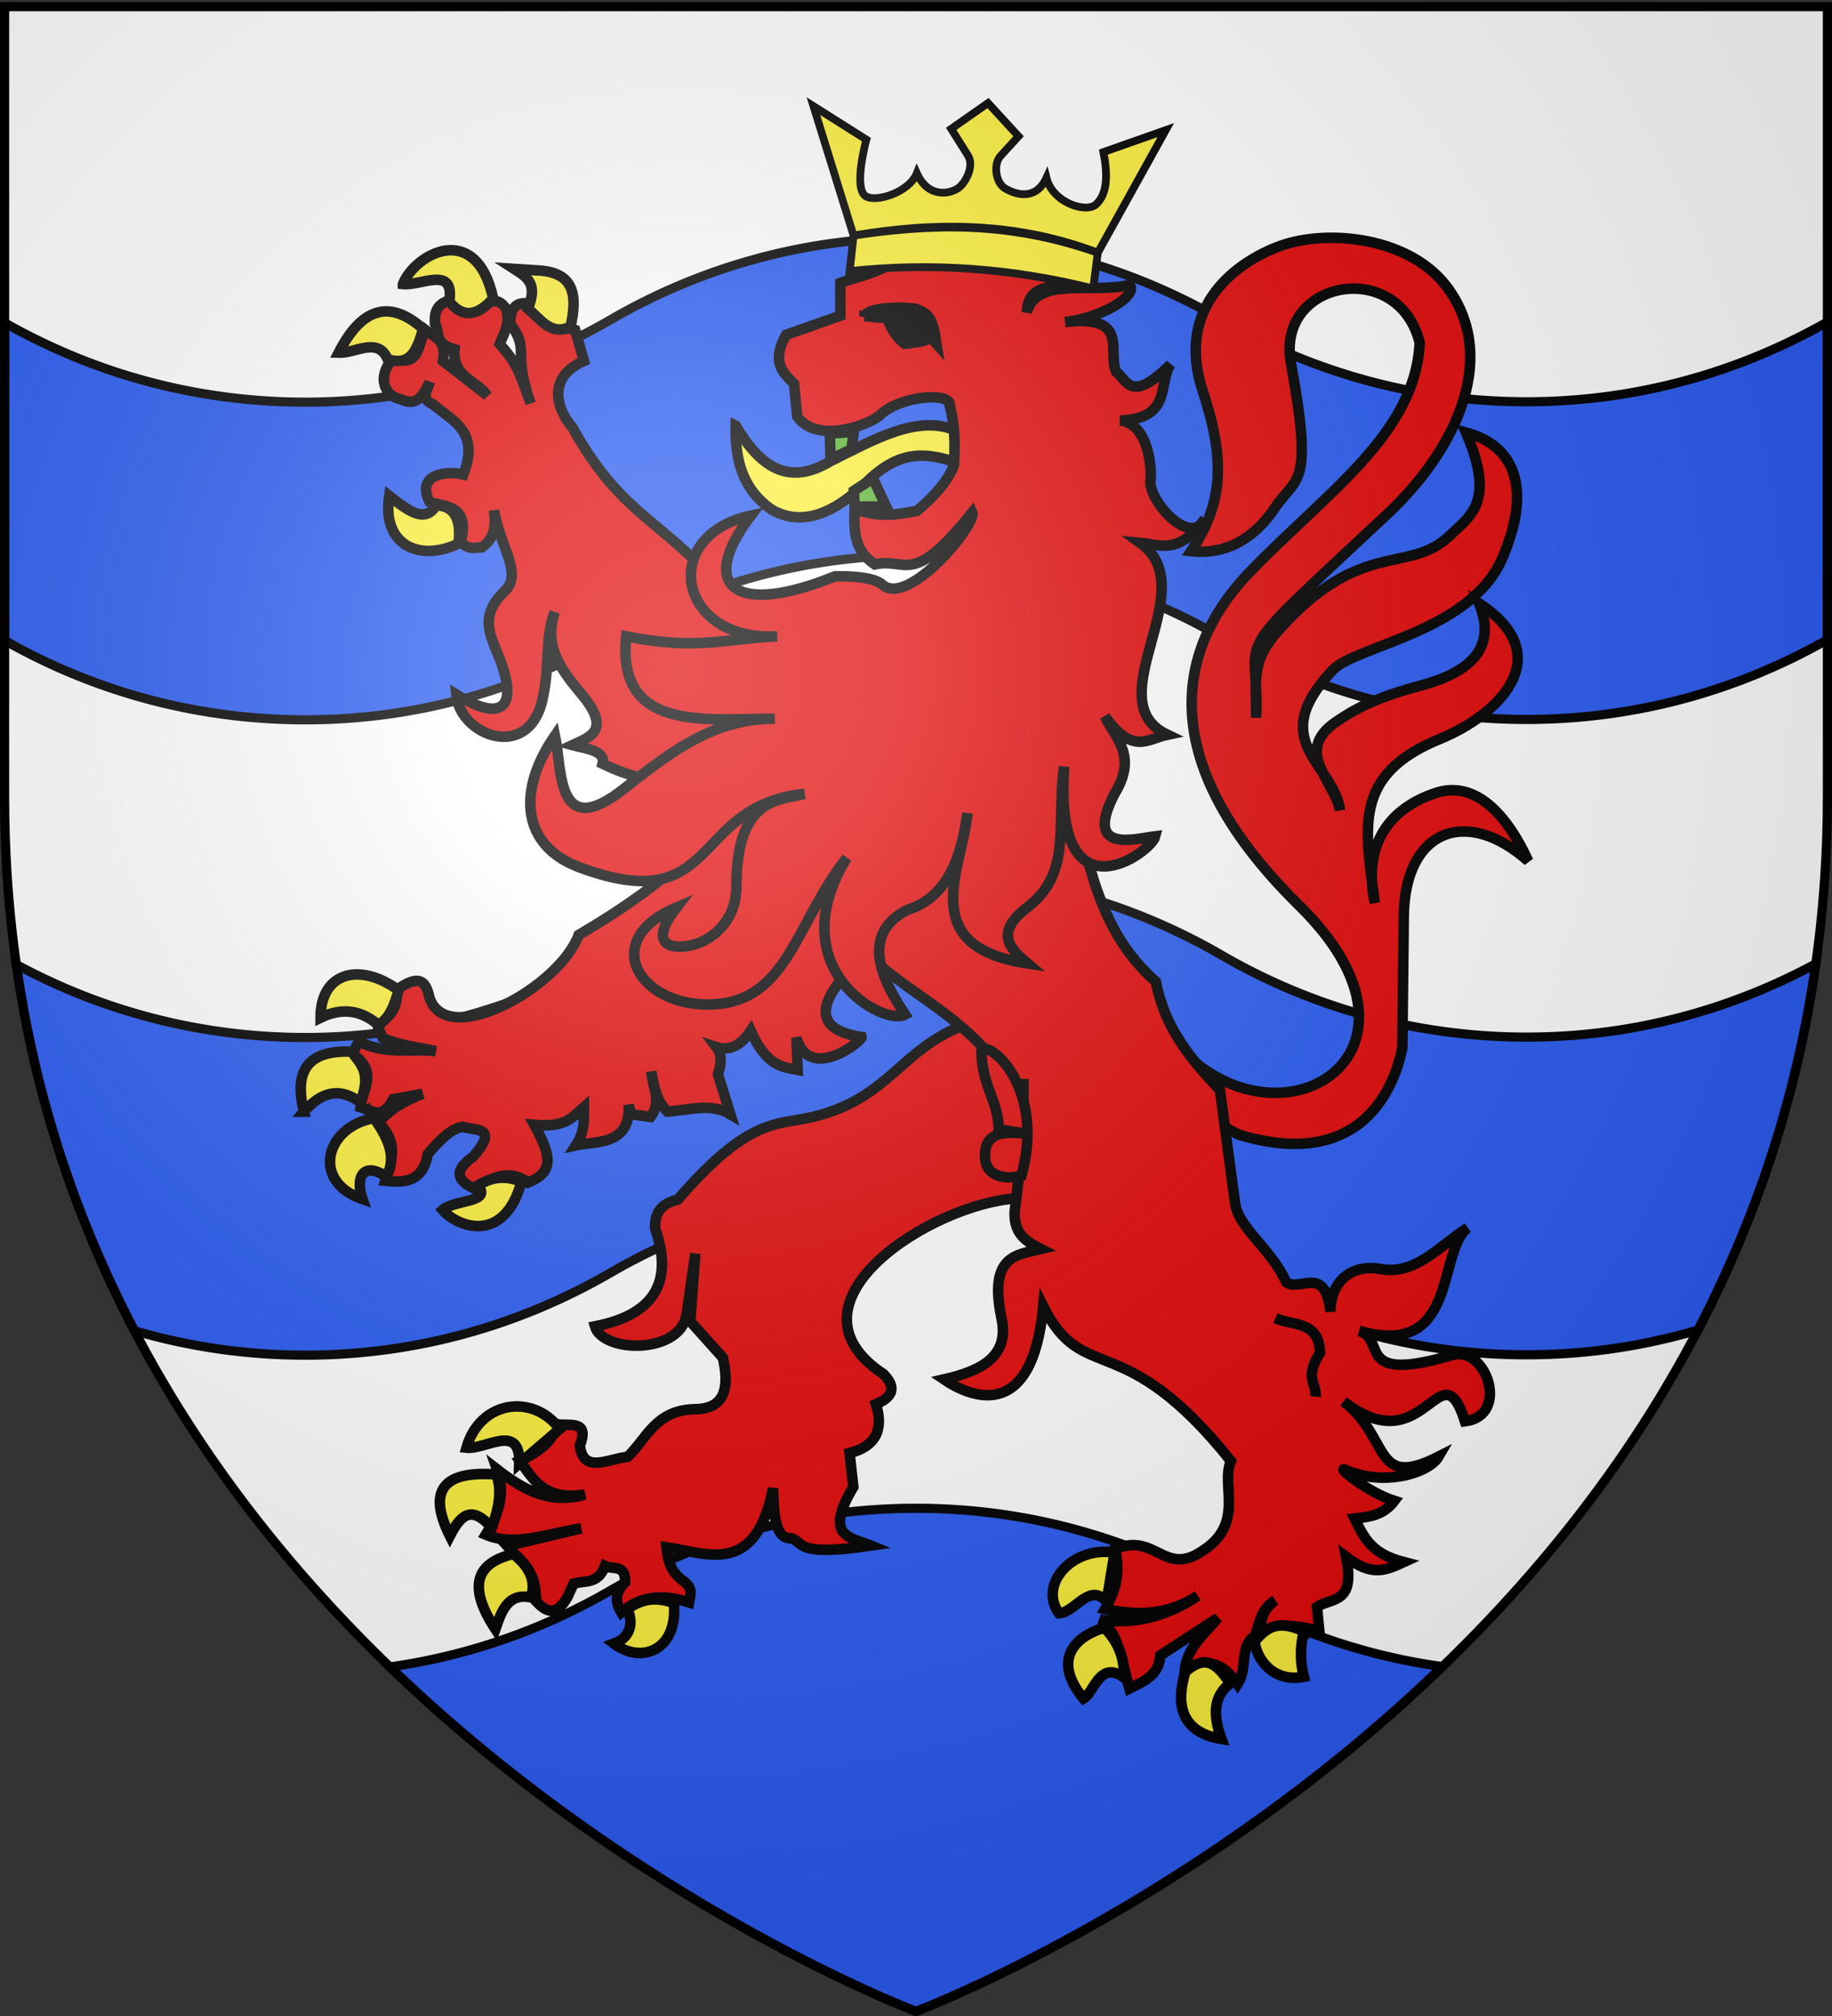
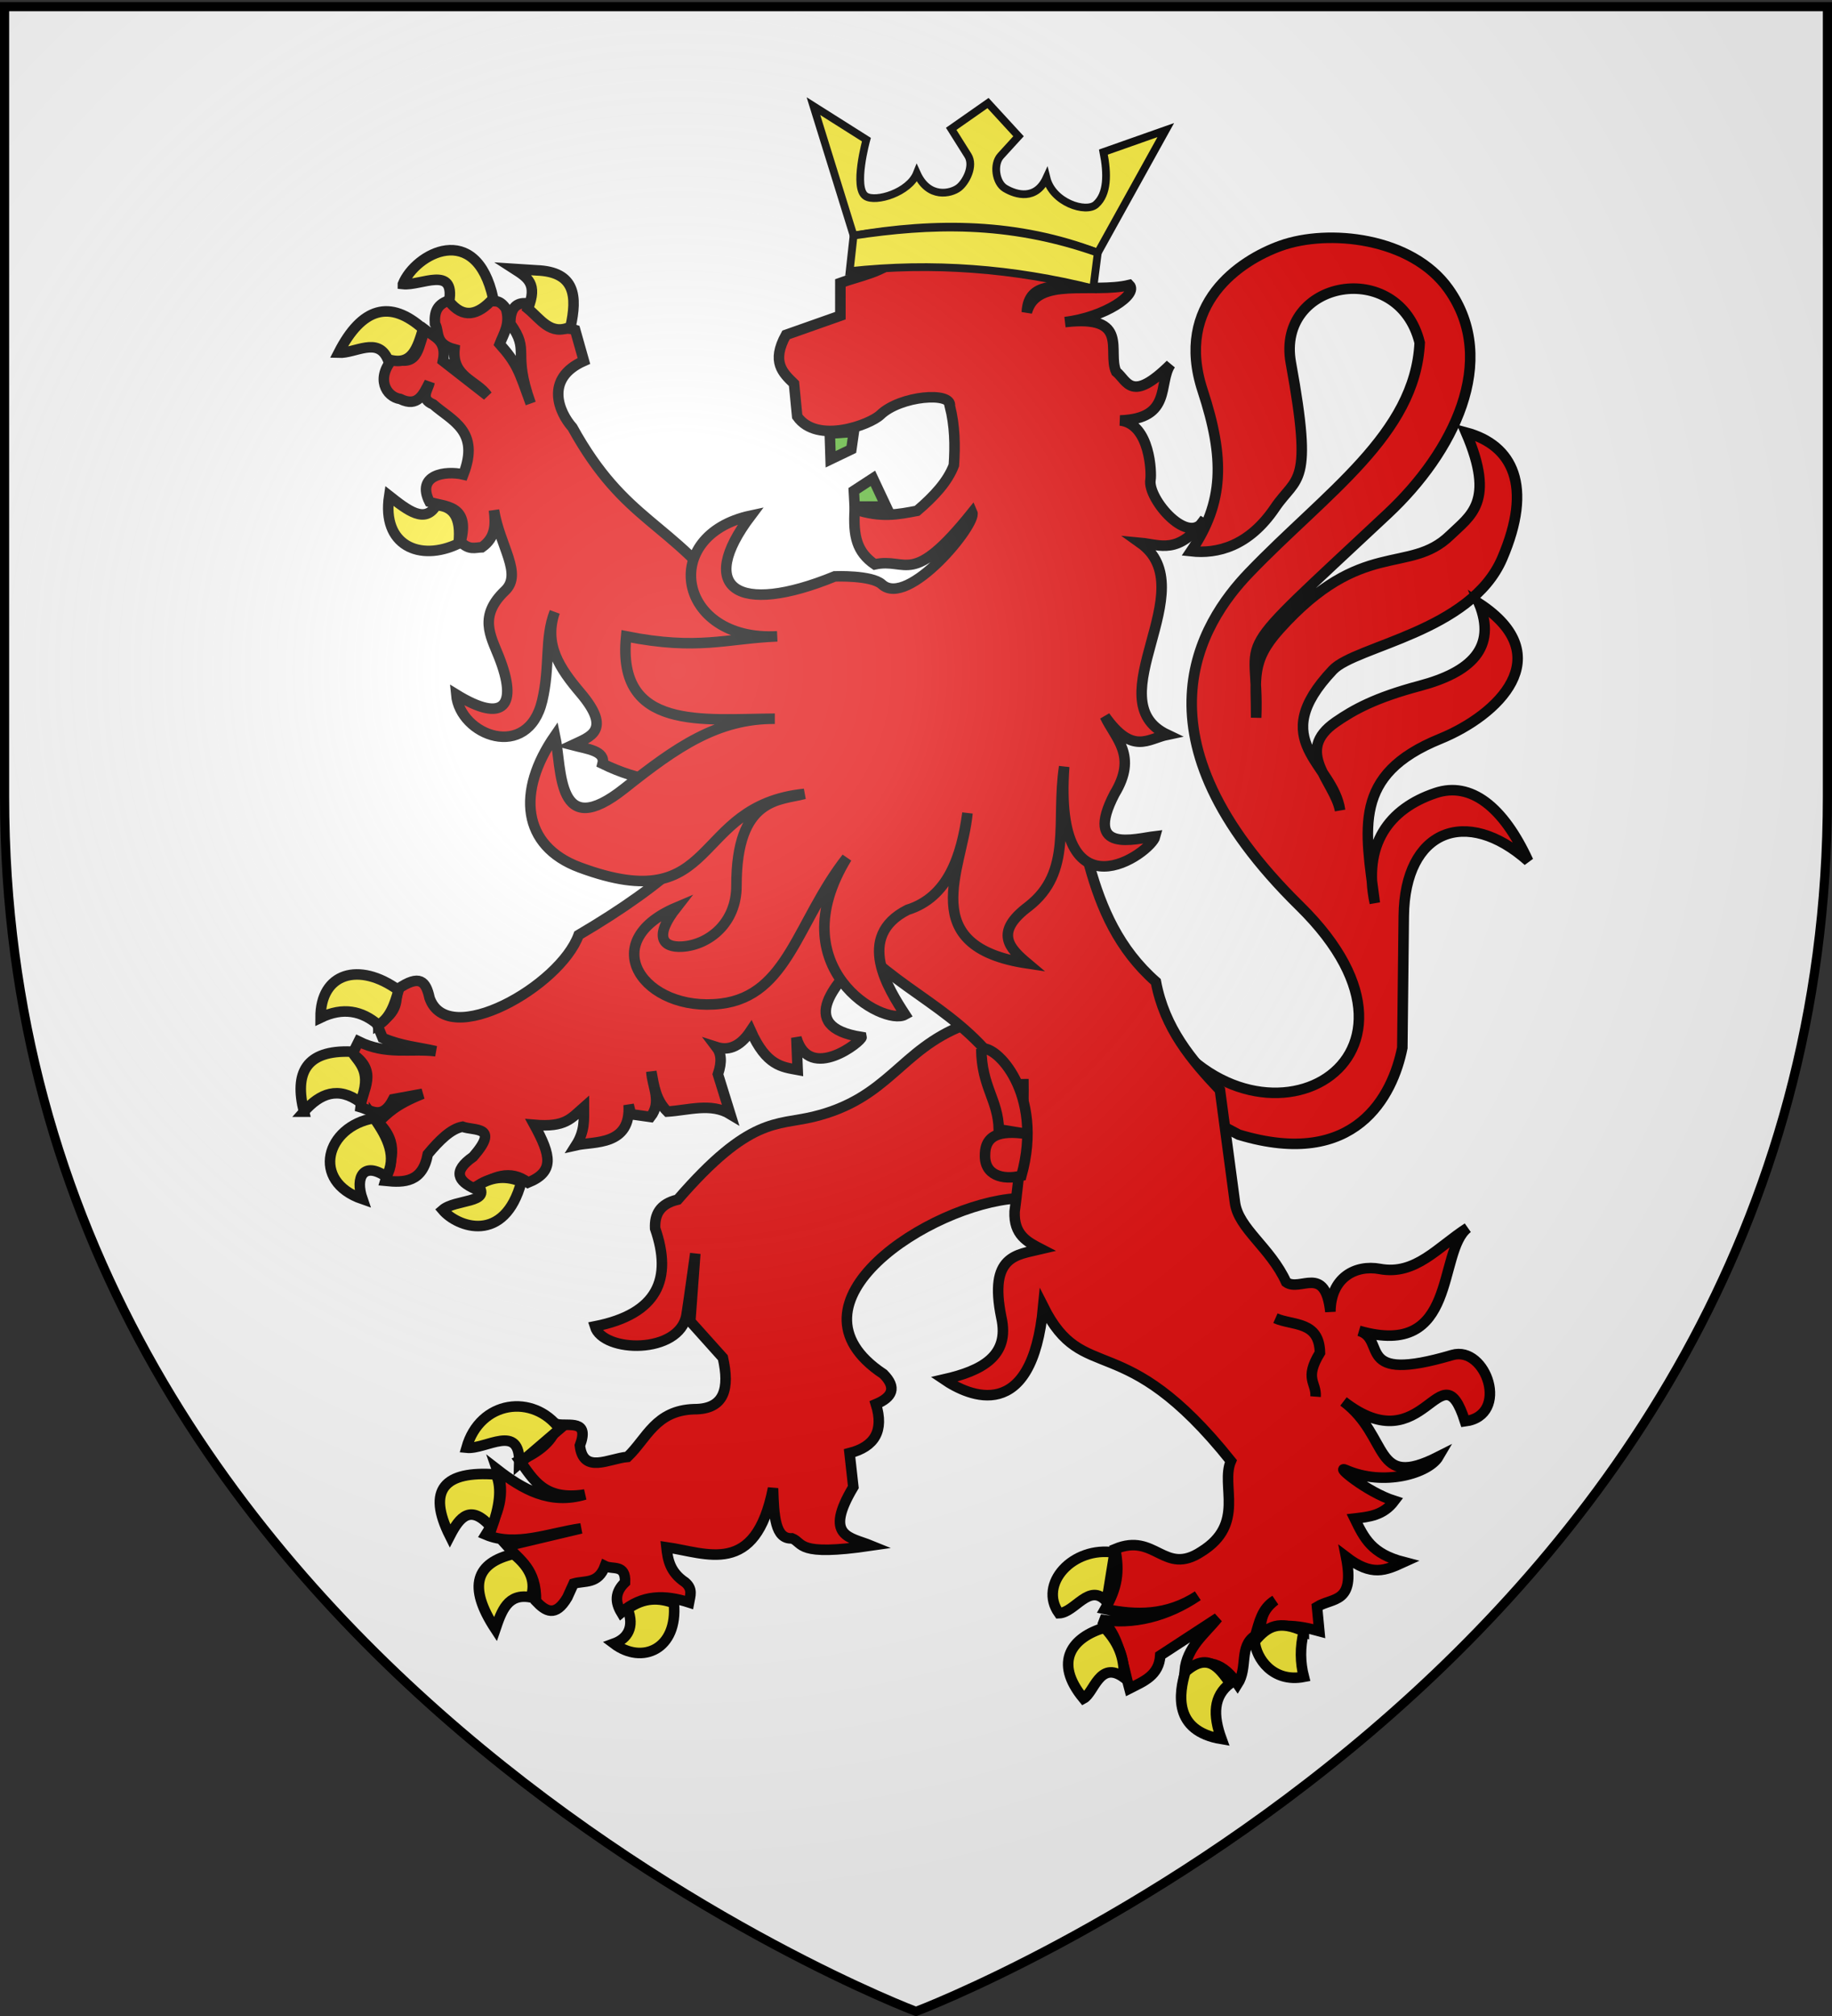
<svg xmlns="http://www.w3.org/2000/svg" xmlns:xlink="http://www.w3.org/1999/xlink" width="600" height="660" version="1.0">
  <rect width="100%" height="100%" fill="#333333" stroke="none" />
  <desc>Flag of Canton of Valais (Wallis)</desc>
  <defs>
    <radialGradient xlink:href="#a" id="b" cx="221.445" cy="226.331" r="300" fx="221.445" fy="226.331" gradientTransform="matrix(1.353 0 0 1.349 -77.63 -85.747)" gradientUnits="userSpaceOnUse" />
    <linearGradient id="a">
      <stop offset="0" style="stop-color:white;stop-opacity:.314" />
      <stop offset=".19" style="stop-color:white;stop-opacity:.251" />
      <stop offset=".6" style="stop-color:#6b6b6b;stop-opacity:.125" />
      <stop offset="1" style="stop-color:black;stop-opacity:.125" />
    </linearGradient>
  </defs>
  <g style="display:inline">
    <path d="M300 658.5s298.5-112.32 298.5-397.772V2.176H1.5v258.552C1.5 546.18 300 658.5 300 658.5" style="fill:#fff;fill-opacity:1;fill-rule:evenodd;stroke:none;stroke-width:1px;stroke-linecap:butt;stroke-linejoin:miter;stroke-opacity:1" />
-     <path d="M300 77.781c-36.454 0-70.559 9.814-100 26.875-29.448 17.073-63.533 27-100 27-35.837 0-69.402-9.469-98.5-26v104c29.098 16.531 62.663 26 98.5 26 36.467 0 70.552-9.927 100-27 29.441-17.061 63.546-26.875 100-26.875 36.466 0 70.552 9.803 100 26.875 29.441 17.062 63.546 26.875 100 26.875 35.849 0 69.396-9.58 98.5-26.125v-104c-29.104 16.545-62.65 26.125-98.5 26.125-36.454 0-70.559-9.813-100-26.875-29.449-17.072-63.534-26.875-100-26.875zM300 285.781c-36.454 0-70.559 9.814-100 26.875-29.448 17.073-63.533 27-100 27-34.266 0-66.464-8.664-94.656-23.875 6.364 44.78 20.244 84.63 38.687 119.875 17.758 5.196 36.523 8 55.969 8 36.467 0 70.552-9.927 100-27 29.441-17.061 63.546-26.875 100-26.875 36.466 0 70.552 9.803 100 26.875 29.441 17.062 63.546 26.875 100 26.875a197.8 197.8 0 0 0 56.094-8.094c18.42-35.255 32.26-75.119 38.593-119.906-28.202 15.24-60.4 24-94.687 24-36.454 0-70.559-9.813-100-26.875-29.449-17.072-63.534-26.875-100-26.875zM300 493.781c-36.454 0-70.559 9.814-100 26.875-21.858 12.672-46.268 21.401-72.312 25.063C209.146 624.298 300 658.5 300 658.5s90.924-34.23 172.406-112.875c-26.081-3.62-50.526-12.29-72.406-24.969-29.449-17.072-63.534-26.875-100-26.875z" style="fill:#2b5df2;fill-opacity:1;stroke:#000;stroke-width:3;stroke-miterlimit:4;stroke-dasharray:none;stroke-opacity:1" />
  </g>
  <path d="M911.778 713.392c32.621 57.213 107.324 19.502 50.89-35.922-59.197-58.136-33.966-97.565-17.462-114.751 26.515-27.612 57.34-47.716 58.872-79.328-7.247-29.401-49.647-21.74-44.404 6.985 7.836 42.925 2.118 38.66-5.488 49.892-9.007 13.3-19.891 15.976-28.937 14.967 11.444-16.863 11.654-32.014 3.991-55.38-9.749-29.726 12.761-44.818 26.942-49.892 16.299-5.831 45.116-3.024 57.874 14.968 17.547 24.744 1.477 56.336-20.954 77.332-57.201 53.543-44.166 38.82-45.402 70.348.06-13.48-2.014-19.305 7.983-30.434 28.517-31.746 44.687-18.661 58.872-32.43 6.937-6.733 15.82-11.455 5.488-35.423 16.203 4.326 23.174 18.504 12.473 43.406-10.866 25.286-50.534 30.132-58.373 38.416-23.46 24.793.162 31.986 2.494 48.396-1.983-10.145-16.123-20.36-1.496-30.434 6.139-4.229 13.541-8.384 28.937-12.473 17.704-4.702 26.643-13.179 20.456-28.439 27.778 18.197 6.536 38.572-13.39 46.692-30.46 12.412-25.854 30.88-22.533 56.584-4.262-20.137 4.857-32.534 20.955-37.917 12.112-4.05 23.334 4.716 31.93 23.449-21.382-19.016-42.58-10.689-42.906 18.959l-.499 45.401c-3.283 16.468-16.128 42.096-56.378 29.935l-45.401-23.948z" style="fill:#e20909;fill-opacity:1;stroke:#000;stroke-width:3.63;stroke-miterlimit:4;stroke-dasharray:none;stroke-opacity:1" transform="matrix(.95 0 0 .95 -488.911 -347.015)" />
-   <path d="M768.273 511.983c-.2 11.155 1.9 21.488 12.288 28.862 10.89 6.304 22.258 1.03 33.434-10.002 11.812-11.346 21.252-9.066 30.224-6.253 1.477-5.247-.336-7.379.067-10.892-13.412-5.79-28.436 3.196-43.302 10.488-14.883 9.032-24.638 1.464-32.71-12.203z" style="fill:#fcef3c;fill-opacity:1;stroke:#000;stroke-width:3.63;stroke-miterlimit:4;stroke-dasharray:none;stroke-opacity:1" transform="matrix(.95 0 0 .95 -488.911 -347.015)" />
  <path d="M846.884 718.576c-21.928 8.413-25.798 25.29-51.893 31.568-12.625 3.037-21.812-.202-46.704 28.541-6.27 1.478-8.013 5.22-7.784 9.946 5.994 17.32.948 29.445-20.757 33.73 2.753 9.172 29.152 9.73 31.568-3.891.378-2.13 3.028-21.19 3.028-21.19l-1.73 23.352 11.243 12.54c2.36 10.522.696 17.774-9.946 17.731-13.317.431-16.255 10.088-22.92 16.433-6.397.543-15.273 6.041-16.432-3.892 3.432-9.08-3.637-6.61-7.784-7.352-1.236 5.504-6.038 9.48-12.973 12.541 4.733 6.424 8.327 13.893 22.487 11.676-12.085 3.599-21.408-1.776-30.271-8.649 2.991 8.449.407 15.658-3.892 22.487 10.324 4.328 21.802-.579 32.865-2.162l-25.514 6.054c4.382 4.92 10.166 7.972 9.947 19.027 3.302 3.486 6.704 5.674 10.81-1.297l2.163-4.757c3.858-1.126 8.446.3 10.81-6.054 2.624 1.32 7.212-.8 6.92 5.622-3.622 3.46-3.367 6.919-1.298 10.378 7.316-6.31 15.226-6.072 23.352-3.46.42-2.305 1.403-4.612-1.297-6.918-5.268-3.519-6.02-7.79-6.487-12.109 13.83 1.966 30.706 10.367 36.758-20.324.292 9.623.707 17.615 6.539 17.267 4.077 1.594 1.316 6.305 27.213 2.498-7.252-2.963-16.36-2.986-6.076-20.198l-1.297-11.676c8.67-2.235 11.941-7.71 9.081-16.865 5.706-2.383 7.257-5.69 2.595-10.378-37.001-24.538 16.27-58.598 45.838-60.542l21.622-13.838-13.838-47.136z" style="fill:#e20909;fill-opacity:1;stroke:#000;stroke-width:3.63;stroke-miterlimit:4;stroke-dasharray:none;stroke-opacity:1" transform="matrix(.95 0 0 .95 -488.911 -347.015)" />
  <path d="M670.412 468.566c-5.424 1.257-6.038 4.569-5.823 8.243 1.651 2.647-.35 6.977 6.73 8.848-.836 9.602 7.712 10.747 11.306 15.92l-15.276-11.912c1.46-7.066-2.962-8.258-6.125-10.7-2.499 4.692-1.775 13.288-11.004 9.755-6.149 6.788-2.571 13.29 2.42 14.066 6.09 2.972 7.956-1.646 10.096-5.785-.544 2.684-3.459 5.704 1.248 7.638 6.551 5.738 16.208 9.153 10.398 24.162-6.139-1.432-16.408.057-11.646 9.453 4.793 1.748 14.215.688 10.7 13.764 3.042 2.99 5.06 1.916 7.337 1.853 4.922-3.467 4.71-8.097 4.159-12.78 2.068 12.48 9.983 21.897 3.819 27.754-9.16 8.704-5.012 15.464-2.155 22.65 6.8 17.104 1.705 23.199-14.672 13.12 1.278 14.264 24.71 23.028 29.645 2.156 2.807-11.87.766-21.608 4.311-30.59-3.836 11.264 1.782 19.49 8.848 27.83 11.101 13.1 3.297 15.189-2.76 18.036 5.085 1.33 11.522 1.993 10.398 6.428 6.291 3.076 12.26 4.865 18.04 5.887l10.064 27.093c-9.07 8.511-21.3 17.203-36.347 26.045-6.436 17.666-45.13 39.57-51.387 21.705-1.263-5.806-3.365-8.28-11.003-3.063-.74 3.899.61 7.585-7.034 12.251l1.853 4.575c6.792 2.882 12.27 3.14 18.34 4.576-8.854-1.05-17.028 1.383-26.62-3.366l-2.118 4.273c9.042 6.116 3.376 12.262 2.76 18.377 3.772 1.112 7.535 4.592 11.306-2.76l10.096-1.853c-9.601 3.825-11.967 6.75-15.314 9.793 7.518 7.286 4.349 13.69 2.458 20.192 6.622.69 12.859.543 14.671-9.188 3.975-4.763 7.974-8.73 11.949-9.453 4.121 1.511 12.987-.353 3.668 10.36-7.255 5.068-5.126 8.409.605 11.042 6.115-4.27 12.223-6.778 18.339-2.156 9.158-3.72 7.969-9.24 2.155-19.889 10.758.933 12.705-2.243 17.091-6.088-.009 4.156.425 8.18-2.722 13.121 6.105-1.404 19.042.372 18.15-13.915l.794 3.214 6.73.945c4.064-5.198.589-10.418.303-15.616.888 4.823 1.482 9.728 5.52 13.764 7.366-.466 15.087-3.11 21.705.907l-4.273-13.764c1.499-4.4 1.1-7.249-.53-9.377 3.548 1.146 7.766.536 11.836-5.596 5.402 12.08 10.782 12.457 16.184 13.46l-.454-11.116c4.5 15.64 22.788 1.084 22.498-.189-23.195-3.607-8.472-19.314 1.589-28.851 18.292 17.351 40.09 23.455 54.147 53.089-.293 11.609-1.386 23.621-2.987 35.884-.339 8.072 4.389 10.485 9.113 12.932-8.414 2.01-18.083 2.093-13.688 23.595 2.978 13.259-6.743 18.36-19.776 21.326 8.606 5.855 30.37 15.716 34.22-25.145 13.951 27.84 27.281 6.452 64.697 53.277-3.675 8.5 5.184 21.69-10.21 31.234-12.859 8.454-15.796-6.682-29.682-.908 1.575 7.87.7 13.388-3.479 20.684 10.656 2.189 21.296 2.39 31.952-4.576-10.465 7.094-22.323 10.118-33.691 8.168 6.33 3.894 7.88 15.775 10.096 23.822 4.877-2.48 10.236-4.489 10.663-11.42l19.814-12.932c-4.499 5.595-10.642 10.011-11.42 18.264 7.918-5.075 13.658-2.31 18.264 4.537 3.677-5.72.367-13.036 6.088-16.713 1.383-4.51 2.153-9.32 6.844-12.175-5.389 4.058-4.735 8.117-5.313 12.175 4.56-4.783 13.147-3.59 20.551-1.55l-.794-8.357c5.389-3.334 13.24-.959 10.02-17.204 8.938 6.85 13.547 4.668 19.89 1.777-11.1-2.877-13.606-8.182-16.94-15.012 4.93-.578 9.88-1.02 13.688-6.088-9.564-3.057-20.758-12.437-16.751-10.663 13.161 5.829 28.686 1.093 31.99-4.575-22.87 11.596-16.488-6.787-32.746-19.02 28.133 21.973 33.436-19.493 41.858 6.844 15.677-1.982 7.307-26.297-4.424-22.838-34.126 10.06-22.268-5.422-32.103-8.357 34.405 9.935 26.795-27.256 37.435-35.468-10.192 6.49-17.956 16.502-30.288 14.142-8.357-1.523-16.9 2.94-17.016 14.747-1.815-16.465-10.375-6.698-15.238-10.172-5.4-11.9-16.48-18.498-17.659-27.414-1.481-11.206-3.21-24.186-5.18-38.796-9.817-10.382-19.07-21.267-22.083-37.32-25.55-22.51-24.057-55.825-34.258-84.474l-112-45.866c-20.798-28.528-36.63-27.582-54.904-60.69-4.574-5.132-9.753-16.819 3.97-22.914l-3.025-10.7c-4.386-1.58-8.772 2.221-13.159-6.429l-4.272-2.76c-3.197-.005-4.98 2.147-4.916 7.033 7.041 9.845.466 9.233 7.033 27.528-4.033-11.11-4.621-13.666-10.7-20.495 1.447-3.71 3.783-7.003 2.155-12.251-2.591-3.535-3.96-2.096-5.824-2.723-6.495 7.095-9.468 2.826-12.818-.302zm197.04 268.544c.042 2.432.04 4.902 0 7.374z" style="fill:#e20909;fill-opacity:1;stroke:#000;stroke-width:3.63;stroke-miterlimit:4;stroke-dasharray:none;stroke-opacity:1" transform="matrix(.95 0 0 .95 -488.911 -347.015)" />
  <path d="M852.938 726.733c.147 13.113 5.768 17.392 6.054 27.736l10.968 1.788c-9.004-1.532-15.654-.733-15.725 6.86-.342 7.18 6.057 8.945 12.541 7.352 7.912-28.523-8.931-45.41-13.838-43.736zM954.346 819.551c6.011 2.663 15.109.837 15.351 11.892-5.552 9.084-1.146 10.2-1.513 15.136" style="fill:#e20909;fill-opacity:1;stroke:#000;stroke-width:3.63;stroke-miterlimit:4;stroke-dasharray:none;stroke-opacity:1" transform="matrix(.95 0 0 .95 -488.911 -347.015)" />
  <g style="fill:#fcef3c">
    <path d="M-1928.962 172.153c-11.118 5.31-21.916.493-19.753-13.58 5.284 4.16 10.205 8.028 13.374 2.674 4.576.207 7.277 3.036 6.379 10.906zM-1949.126 119.685c-2.846-6.526-9.2-1.648-13.992-1.852 6.647-13.008 14.683-15.18 24.074-6.79-1.636 5.295-3.108 10.82-10.082 8.642zM-1944.806 98.286c5.15.56 14.889-5.436 13.169 4.938 3.896 4.9 8.106 4.149 12.55-.823-4.875-22.324-22.252-12.763-25.719-4.115zM-1909.21 105.282c2.856-7.09-.079-8.856-3.91-11.317l6.38.412c11.154.392 11.55 7.509 9.67 16.049-5.65 2.692-8.544-2.19-12.14-5.144z" style="opacity:1;fill:#fcef3c;fill-opacity:1;stroke:#000;stroke-width:3;stroke-miterlimit:4;stroke-dasharray:none;stroke-opacity:1" transform="matrix(1.15 0 0 1.15 2368.49 -20.025)" />
  </g>
  <g style="fill:#fcef3c">
    <path d="M-1951.801 309.186c-4.708-4.064-10.108-5.123-16.46-2.058-.046-12.774 10.957-16.012 22.22-7.818-1.135 4.077-2.465 7.959-5.76 9.876zM-1972.994 333.877c-2.75-10.962.441-17.622 13.58-17.078 2.362 3.402 5.865 5.766 2.469 14.403-6.266-4.604-11.425-2.57-16.05 2.675zM-1953.036 335.729c3.978 5.555 6.59 11.11 3.498 16.666-6.436-4.42-8.976.05-6.79 6.378-14.849-5.106-10.372-20.749 3.292-23.044zM-1923.407 354.864c4.42-2.78 8.473-2.627 12.345-1.029-4.809 17.905-18.264 12.948-22.427 8.025 3.494-3.051 14.078-1.948 10.082-6.996z" style="opacity:1;fill:#fcef3c;fill-opacity:1;stroke:#000;stroke-width:3;stroke-miterlimit:4;stroke-dasharray:none;stroke-opacity:1" transform="matrix(1.15 0 0 1.15 2368.49 -20.025)" />
  </g>
  <g style="fill:#fcef3c">
    <path d="M-1900.156 424.204c-7.523-10.142-22.723-8.165-26.543 5.35 5.483.596 15.383-7.274 15.02 4.526zM-1919.498 452.392c-6.015-7.057-9.163-3.121-11.933 2.264-6.586-13.147-1.642-18.607 13.168-17.49 1.766 4.142.824 9.445-1.235 15.226zM-1913.325 459.8c-10.53 2.465-13.257 9.062-5.144 21.398 1.76-5.153 3.505-10.325 10.082-9.053 1.452-4.115.19-8.23-4.938-12.346zM-1880.815 475.437c2.06 5.249-.073 8.485-3.91 9.876 7.965 6.023 18.303 1.727 17.078-11.522-4.157-1.543-8.465-1.726-13.168 1.646z" style="opacity:1;fill:#fcef3c;fill-opacity:1;stroke:#000;stroke-width:3;stroke-miterlimit:4;stroke-dasharray:none;stroke-opacity:1" transform="matrix(1.15 0 0 1.15 2368.49 -20.025)" />
  </g>
  <g style="fill:#fcef3c">
    <path d="m-1742.136 459.388-2.263 13.991c-4.902-5.65-9 3.143-13.58 3.292-5.924-8.292 3.897-19.175 15.843-17.283zM-1739.461 494.984c.085-4.517-.748-9.137-5.555-14.197-9.114 2.684-14.695 9.626-5.967 20.164 3.027-1.607 4.548-11.027 11.522-5.967zM-1721.972 493.338c6.394-5.685 9.576-1.2 12.757 3.292-4.786 3.645-4.964 9.01-2.469 15.843-13.827-2.294-12.115-13.073-10.288-19.135zM-1688.228 481.815c-1.156 4.61-1.037 8.901 0 12.963-8.893 1.72-13.623-5.341-13.991-10.082 3.707-4.496 6.993-6.063 13.991-2.88z" style="opacity:1;fill:#fcef3c;fill-opacity:1;stroke:#000;stroke-width:3;stroke-miterlimit:4;stroke-dasharray:none;stroke-opacity:1" transform="matrix(1.15 0 0 1.15 2368.49 -20.025)" />
  </g>
  <g style="fill:#5ab532">
    <path d="m-1807.179 161.62-3.779-8.03-5.431 3.543.236 4.487zM-1823.238 140.837l6.849-.472-.709 4.96-5.904 2.833z" style="opacity:1;fill:#5ab532;fill-opacity:1;stroke:#000;stroke-width:3;stroke-miterlimit:4;stroke-dasharray:none;stroke-opacity:1" transform="matrix(1.15 0 0 1.15 2368.49 -20.025)" />
    <path d="M-1789.04 133.008c.652-4.187-14.133-2.97-19.806 2.504-2.848 2.748-17.97 8.537-23.675.455l-.91-9.333c-3.234-3.122-6.513-6.208-2.276-13.886l15.48-5.464v-9.333c5.572-2.077 12.038-2.895 17.072-7.74 4.117-3.304 9.772-4.812 17.529-3.87 10.413 2.134 27.725-.668 32.883 11.06-4.922 2.744-13.933-.532-14.388 8.913 2.83-10.38 18.755-5.214 29.218-7.775 2.646 2.654-7.056 9.226-18.347 10.567 18.686-2.2 11.962 8.367 14.569 14.113 3.231 2.624 4.227 9.08 15.48-2.048-3.619 5.365.617 15.43-14.342 15.935 8.615.957 8.965 15.11 8.65 16.845-.984 5.432 11.242 19.63 15.48 11.155-7.434 10.43-12.735 7.352-18.439 6.829 18.522 13.176-12.816 44.882 7.74 54.634-5.513 1.151-9.86 5.903-17.756-5.236 2.993 6.38 9.378 11.165 2.731 22.082-8.956 17.248 6.003 12.719 11.61 12.065-1.192 4.767-29.083 24.687-25.951-19.805-2.374 15.63 2.496 29.986-10.244 39.837-9.726 7.318-5.39 11.823-.227 16.163-32.11-4.774-18.542-26.84-17.074-42.797-1.728 12.445-5.591 23.962-17.073 27.545-15.009 7.604-5.37 22.615-.683 29.82-6.16 3.452-35.81-13.191-16.618-44.617-14.094 17.91-16.658 39.241-35.893 41.523-21.802 2.587-35.987-17.514-12.595-27.41-6.496 8.287-3.988 11.482 1.594 11.155 7.543-.442 15.498-6.678 15.48-17.3-.045-25.402 12.427-24.32 19.35-26.18-32.631 3.343-23.803 35.799-63.968 20.944-16.509-6.106-18.058-21.681-7.057-37.561 2.056 9.608.25 30.58 19.805 15.024 14.882-11.838 26.525-19.88 42.796-19.805-20.377.094-45.08 3.6-42.341-23.447 20.508 4.085 28.566.59 43.024 0-28.476 1.563-33.81-28.755-7.512-34.374-15.674 20.732-3.902 28.666 23.903 17.3 0 0 10.503-.412 13.43 2.277 7.432 6.828 27.164-17.289 25.724-20.487-17.403 21.676-18.43 12.764-27.772 14.796-5.113-3.544-6.17-8.006-5.691-15.707 7.529 2.567 12.586 1.426 17.756.455 4.782-4.067 8.711-8.304 10.471-12.975.389-5.616.286-11.23-1.138-16.846z" style="opacity:1;fill:#e20909;fill-opacity:1;stroke:#000;stroke-width:3;stroke-miterlimit:4;stroke-dasharray:none;stroke-opacity:1" transform="matrix(1.15 0 0 1.15 2368.49 -20.025)" />
  </g>
-   <path d="M812.667 474.219c2.057-3.933 18.27-2.88 18.15-2.3 4.84 1.574 5.203 4.913 6.05 8.06l.605 3.738-2.057-2.299c-1.694 1.622-4.114 1.67-6.292 2.009l-2.541.29c-3.267-2.31-4.84-5.541-6.05-8.917-3.51 0-5.445-.34-7.865-.581z" style="fill:#000;stroke:#000;stroke-width:3.63" transform="matrix(.95 0 0 .95 -488.911 -347.015)" />
  <g style="fill:#e20909">
    <path d="m831.488-144.652 15.46 49.843c31.877-5.462 63.372-5.181 94.1 6.625l26.194-47.25-24.024 8.472c1.687 8.522 1.632 16.175-2.893 20.19-3.818 3.385-16.702-.666-19.06-10.266-4.009 8.736-11.618 6.667-15.993 4.03-3.518-2.122-4.649-9.212-1.633-12.518l6.868-7.525-11.753-12.793-14.19 9.926 6.45 10.255c2.528 4.022-.775 10.34-3.582 12.464-2.927 2.214-11.558 4.416-16.102-5.614-2.978 7.442-15.836 11.331-19.701 8.852-4.916-3.154.259-21.802.259-21.802z" style="fill:#fcef3c;fill-opacity:1;stroke:#000;stroke-width:2.982" transform="matrix(.85 0 0 .85 -440.351 157.706)" />
    <path d="m846.949-94.809-1.514 13.716c31.919-3.506 63.171-1.013 93.845 6.687l1.767-13.778c-34.818-12.283-64.68-10.991-94.098-6.625z" style="opacity:1;fill:#fcef3c;fill-opacity:1;stroke:#000;stroke-width:3;stroke-miterlimit:4;stroke-dasharray:none;stroke-opacity:1" transform="matrix(.85 0 0 .85 -440.351 157.706)" />
  </g>
  <path d="M300 658.5s298.5-112.32 298.5-397.772V2.176H1.5v258.552C1.5 546.18 300 658.5 300 658.5" style="opacity:1;fill:url(#b);fill-opacity:1;fill-rule:evenodd;stroke:none;stroke-width:1px;stroke-linecap:butt;stroke-linejoin:miter;stroke-opacity:1" />
  <path d="M300 658.5S1.5 546.18 1.5 260.728V2.176h597v258.552C598.5 546.18 300 658.5 300 658.5z" style="opacity:1;fill:none;fill-opacity:1;fill-rule:evenodd;stroke:#000;stroke-width:3;stroke-linecap:butt;stroke-linejoin:miter;stroke-miterlimit:4;stroke-dasharray:none;stroke-opacity:1" />
</svg>